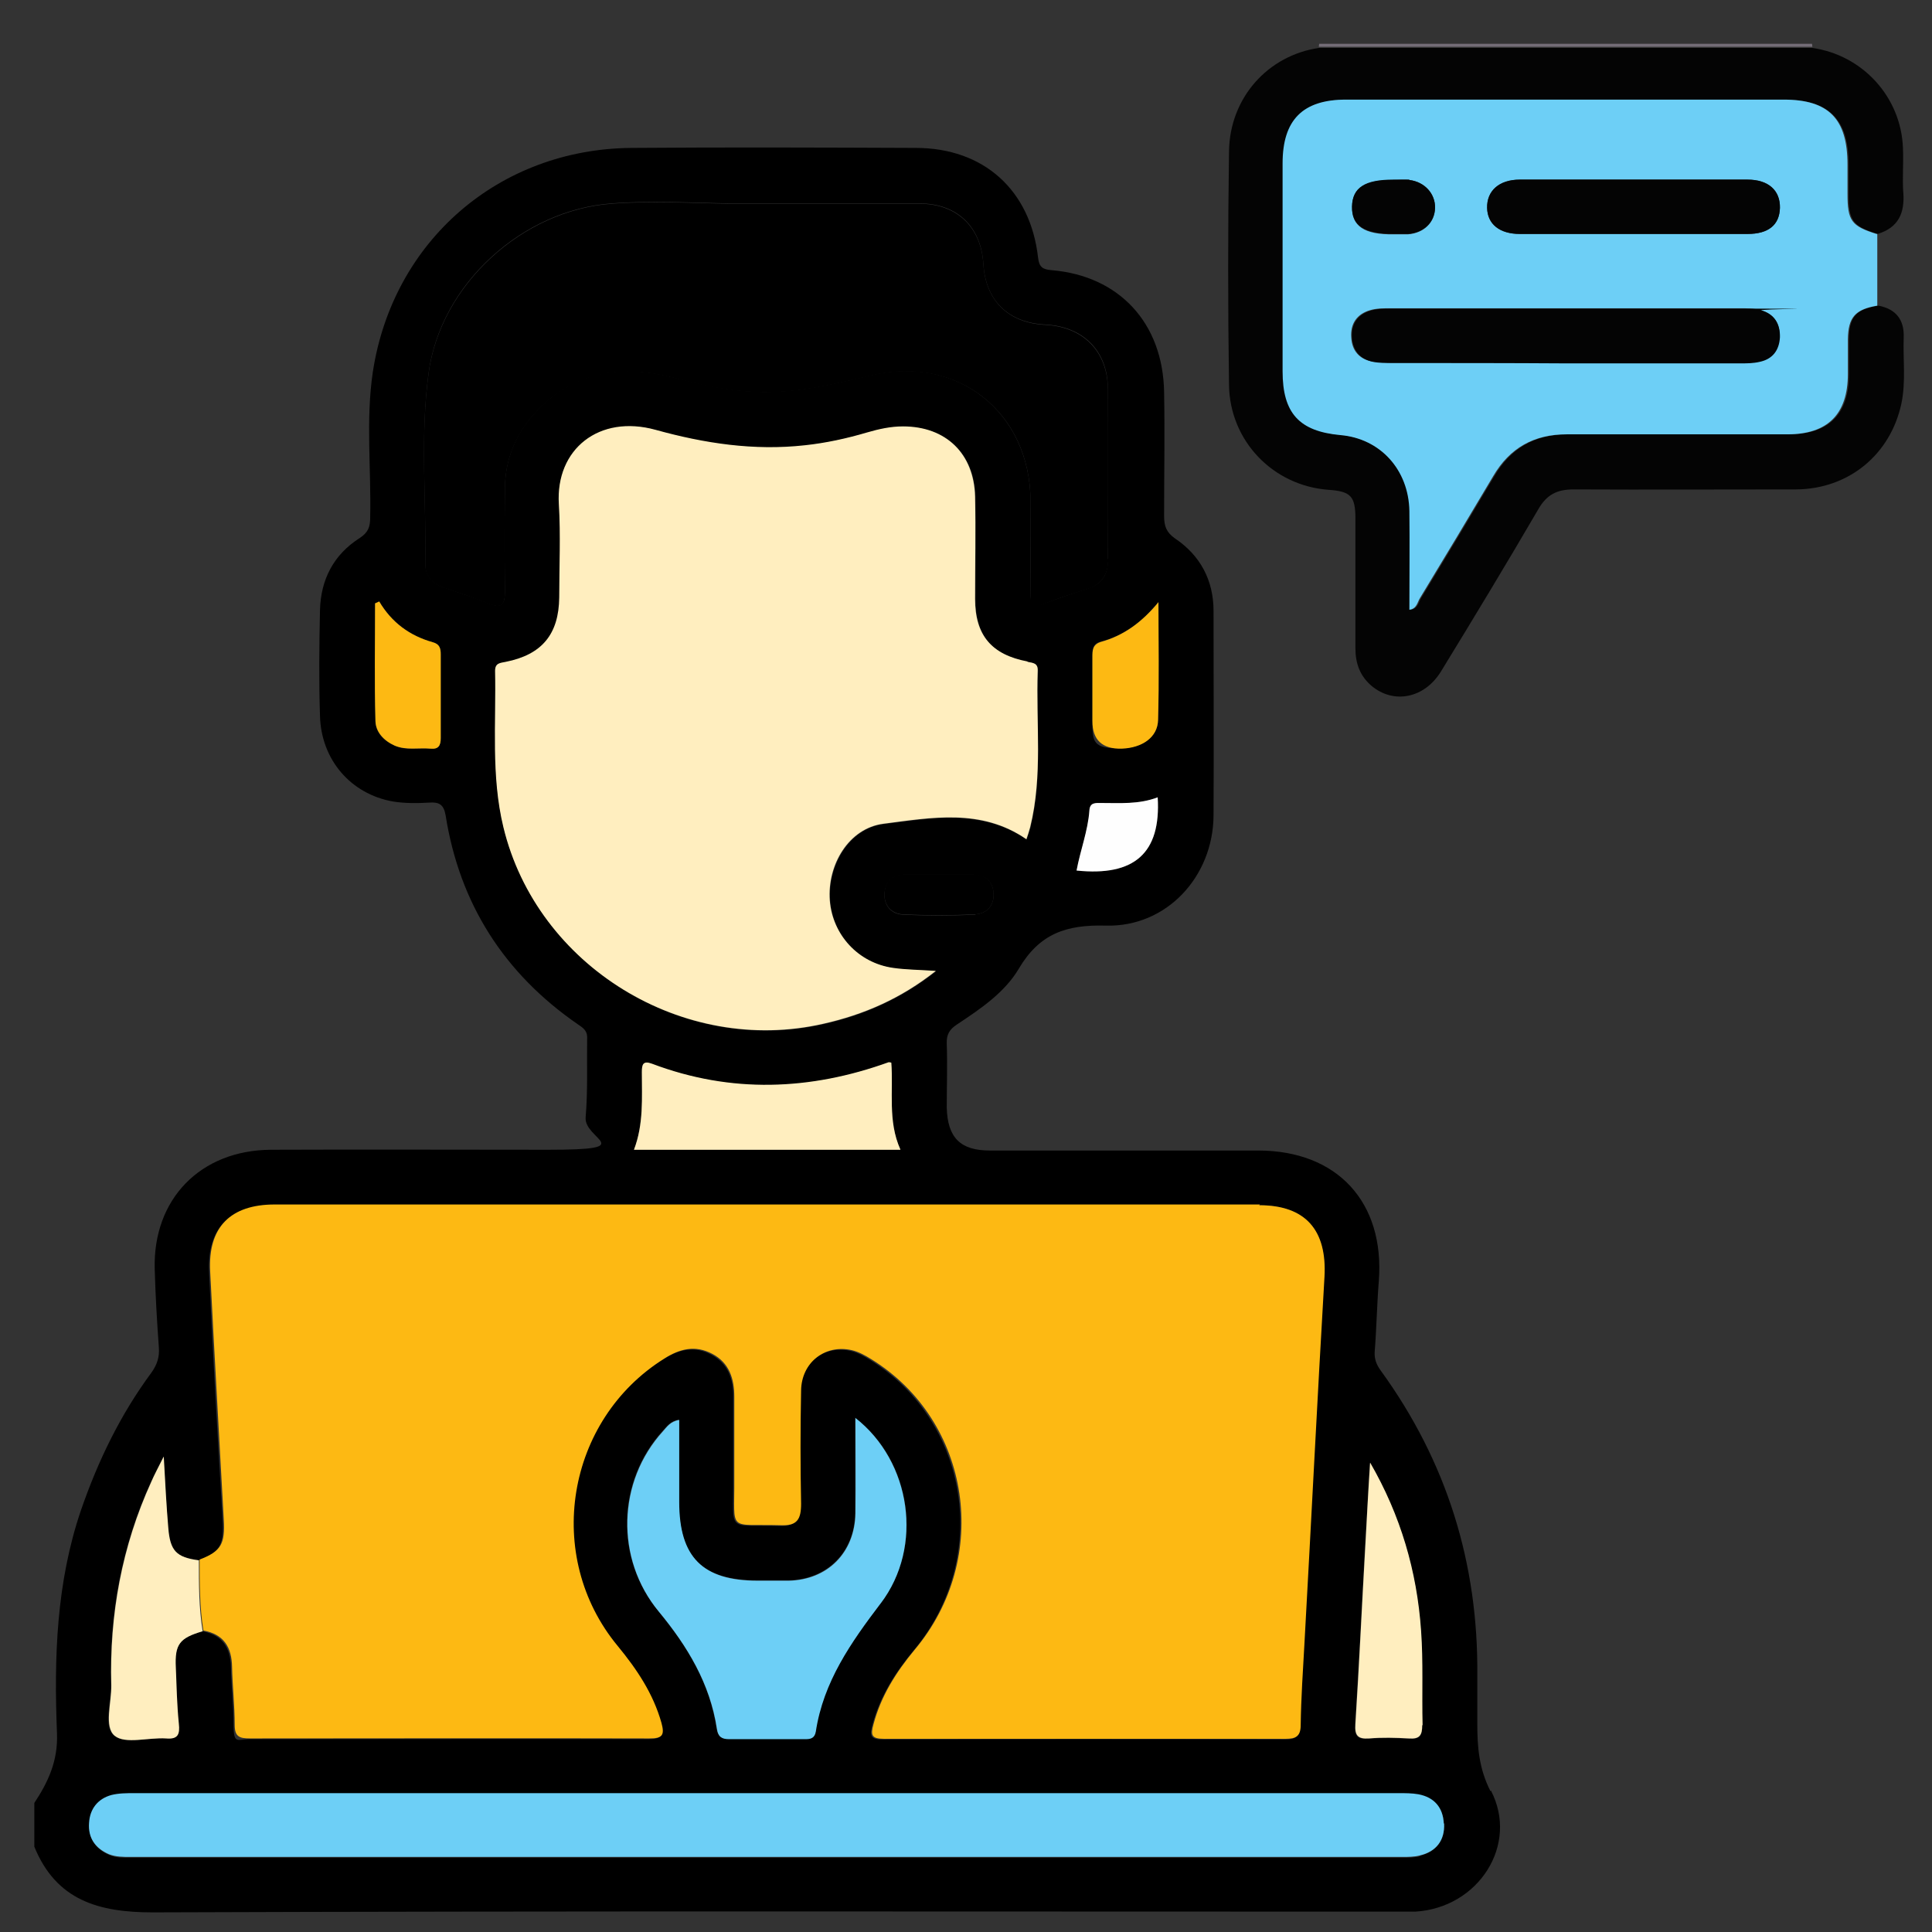
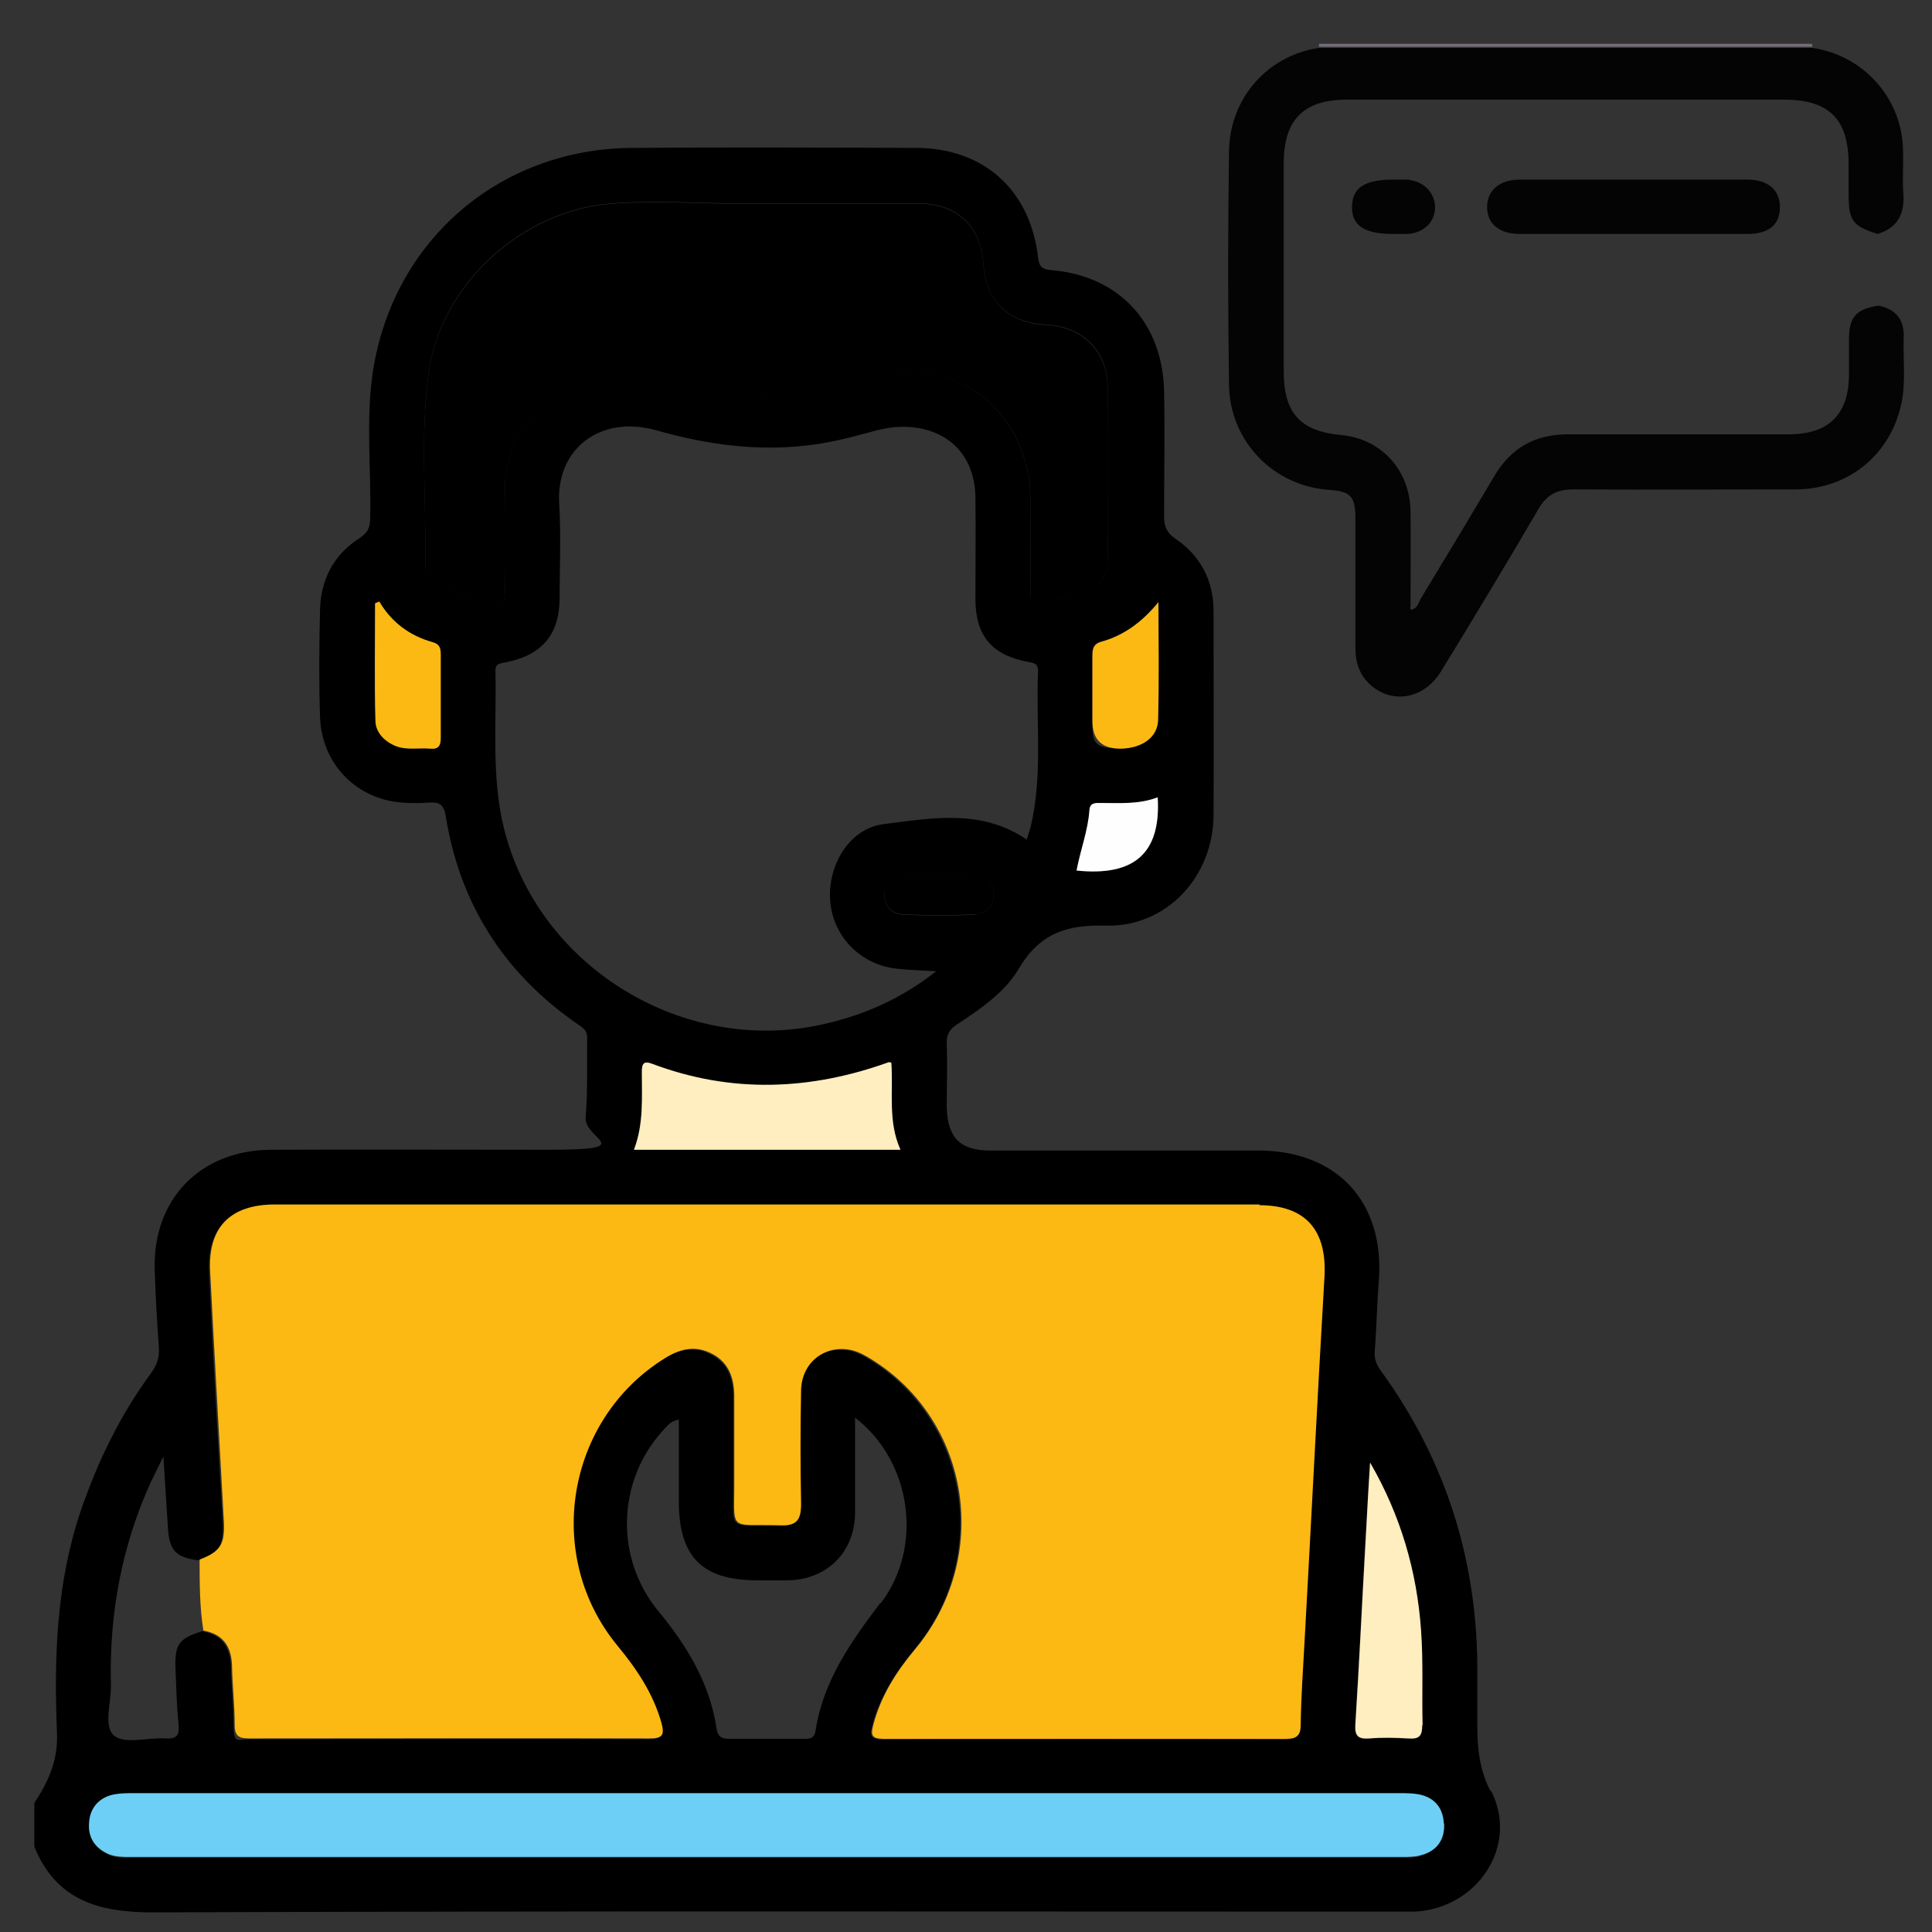
<svg xmlns="http://www.w3.org/2000/svg" id="Layer_1" data-name="Layer 1" viewBox="0 0 512 512">
  <rect x="0" y="0" width="512" height="512" fill="#333333" stroke="none" />
  <defs>
    <style>      .cls-1 {        fill: #6dcff6;      }      .cls-1, .cls-2, .cls-3, .cls-4, .cls-5, .cls-6, .cls-7 {        stroke-width: 0px;      }      .cls-2 {        fill: #fdb913;      }      .cls-3 {        fill: #ffeebf;      }      .cls-4 {        fill: #000;      }      .cls-5 {        fill: #040404;      }      .cls-6 {        fill: #fefefe;      }      .cls-7 {        fill: #746d77;      }    </style>
  </defs>
  <path class="cls-5" d="M504.4,51c.4,5.5-1.3,9.3-6.8,11-6.7-2.1-7.7-3.5-7.7-10.7,0-2.6,0-5.2,0-7.7,0-12-5.1-17.1-16.9-17.2-20.3,0-40.6,0-60.9,0-18.4,0-36.7,0-55.1,0-11.5,0-16.8,5.3-16.8,16.9,0,18.4,0,36.8,0,55.1,0,11.1,4.4,15.9,15.3,16.9,10.5,1,18.1,9.2,18.3,20.1.1,8.7,0,17.4,0,26.2,2-.3,2.1-2,2.8-3.1,6.5-10.7,13-21.5,19.4-32.3,4.4-7.5,10.8-11.1,19.5-11.1,19.5,0,39,0,58.5,0,10.7,0,16-5.3,16-16,0-3.1,0-6.1,0-9.2,0-5.9,1.9-8,7.8-8.9,4.7.9,6.9,3.8,6.7,8.5-.2,5.8.6,11.6-.6,17.4-2.9,13.6-14,22.7-27.9,22.8-19.7,0-39.3.1-59,0-4.4,0-7.1,1.4-9.3,5.2-8.4,14.4-17.1,28.8-25.8,43-4.4,7.2-12.6,8.8-18.5,3.8-3-2.6-4.2-5.9-4.2-9.9,0-11.4,0-22.9,0-34.3,0-6-1.2-7.3-7.2-7.7-14.6-1.1-26.1-12.9-26.3-27.8-.3-20.6-.3-41.3,0-61.9.2-14.2,10.3-25.4,23.8-27.4,43.6,0,87.2,0,130.8,0,13.3,1.9,23.5,13,24,26.5.2,4-.2,8,.1,12Z" />
-   <path class="cls-1" d="M497.5,62c0,6.3,0,12.7,0,19-5.9,1-7.7,3.1-7.8,8.9,0,3.1,0,6.1,0,9.2,0,10.7-5.4,16-16,16-19.5,0-39,0-58.5,0-8.7,0-15.1,3.6-19.5,11.1-6.4,10.8-12.9,21.6-19.4,32.3-.7,1.1-.8,2.8-2.8,3.1,0-8.8.1-17.5,0-26.2-.2-10.9-7.7-19.2-18.3-20.1-10.9-1-15.3-5.8-15.3-16.9,0-18.4,0-36.8,0-55.1,0-11.5,5.3-16.9,16.8-16.9,18.4,0,36.8,0,55.1,0,20.3,0,40.6,0,60.9,0,11.9,0,16.9,5.1,16.9,17.2,0,2.6,0,5.2,0,7.7,0,7.2,1,8.6,7.7,10.7ZM471.7,55.1c.1-4.6-3-7.5-8.6-7.5-20.1,0-40.2,0-60.3,0-5.5,0-8.8,3-8.7,7.5.1,4.3,3.3,6.9,8.7,6.9,10,0,19.9,0,29.9,0h0c10.1,0,20.3,0,30.4,0,5.6,0,8.4-2.4,8.6-6.9ZM471.6,89.4c.2-3.7-1.5-6.3-5.1-7.2-1.7-.5-3.5-.5-5.3-.5-30.9,0-61.9,0-92.8,0-1.8,0-3.6,0-5.3.5-3.5,1-5.3,3.6-5,7.3.2,3.4,2.1,5.7,5.6,6.3,1.6.3,3.2.2,4.8.3,15.5,0,30.9,0,46.4,0h0c15.3.1,30.6.1,45.9.1,1.8,0,3.6,0,5.3-.4,3.4-.7,5.3-3,5.4-6.5ZM380.3,55.1c.1-3.7-2.7-6.9-6.8-7.4-1.4-.2-2.9,0-4.3,0-7.5,0-10.8,2.1-10.9,7.1-.1,5.1,3.2,7.4,11,7.3,1.3,0,2.6,0,3.8,0,4.2-.3,7.1-3.1,7.2-6.9Z" />
  <path class="cls-7" d="M480.3,12.4c-43.6,0-87.2,0-130.8,0,0-.3.1-.6.1-.8h130.6c0,.3.1.5.1.8Z" />
  <path class="cls-5" d="M463.1,47.6c5.6,0,8.7,2.9,8.6,7.5-.1,4.5-3,6.9-8.6,6.9-10.1,0-20.3,0-30.4,0h0c-10,0-19.9,0-29.9,0-5.4,0-8.6-2.6-8.7-6.9-.1-4.5,3.1-7.5,8.7-7.5,20.1,0,40.2,0,60.3,0Z" />
-   <path class="cls-5" d="M466.6,82.2c3.6,1,5.2,3.6,5.1,7.2-.2,3.5-2,5.8-5.4,6.5-1.7.4-3.5.4-5.3.4-15.3,0-30.6,0-45.9,0h0c-15.5-.1-30.9-.1-46.4-.1-1.6,0-3.2,0-4.8-.3-3.4-.7-5.3-2.9-5.6-6.3-.3-3.7,1.5-6.3,5-7.3,1.7-.5,3.5-.5,5.3-.5,30.9,0,61.9,0,92.8,0s3.6,0,5.3.5Z" />
  <path class="cls-4" d="M395.1,474.5c7.5,14.4-3.3,31.1-20,32.1-1.6,0-3.2,0-4.8,0-109.9,0-219.9-.2-329.8.2-14.4,0-25.6-3.2-31.4-17.4v-11.6c3.7-5.6,6.3-11.2,6-18.5-.8-20-.2-39.9,6.4-59.2,4.5-13,10.4-25.2,18.6-36.3,1.5-2.1,2.2-4.1,2-6.7-.5-6.9-.9-13.8-1.1-20.8-.5-18.5,12.1-31.5,30.8-31.6,24.5-.1,49,0,73.5,0s9.4-2.7,9.9-8.6c.6-7,.3-14.2.4-21.3,0-1.7-1.2-2.5-2.4-3.3-19.6-13.5-31.4-32-35.1-55.4-.5-2.9-1.7-3.6-4.4-3.4-3.2.2-6.5.2-9.6-.3-11.2-2-19-11.1-19.3-22.7-.3-9.3-.2-18.7,0-28,.2-8.1,3.6-14.7,10.5-19.1,2.3-1.5,2.8-3,2.8-5.4.3-12.9-1.2-25.8.7-38.6,5.3-34.8,33.5-59.1,68.5-59.4,25.2-.2,50.3-.1,75.4,0,18,0,30.4,11.2,32.4,29.1.3,2.5,1.2,3.1,3.6,3.3,17.9,1.5,29.5,14,29.8,32.3.2,11,0,21.9,0,32.9,0,2.6.6,4.3,2.9,5.9,6.7,4.5,10.2,11.1,10.2,19.2,0,18.1.1,36.1,0,54.2-.1,16.2-12.4,29.6-28.5,29.2-10.5-.3-17.6,2.1-23.1,11.4-3.7,6.3-10.2,10.7-16.4,14.8-2,1.3-2.8,2.7-2.7,5.1.2,5.6,0,11.3,0,16.9.2,8,3.6,11.4,11.4,11.4,23.7,0,47.4,0,71.1,0,21,0,33.6,13.7,32,34.6-.5,6.3-.6,12.6-1.1,18.8-.1,1.9.5,3.4,1.6,4.9,17.5,24.1,25.9,51.1,25.6,80.9,0,4.2,0,8.4,0,12.6,0,6.2.4,11.9,3.5,18ZM376.3,491.8c4.3-1.1,6.6-4,6.4-8.4-.2-4.2-2.6-6.9-6.7-7.7-1.7-.3-3.5-.3-5.3-.3-55.9,0-111.8,0-167.7,0h0c-55.7,0-111.5,0-167.2,0-2.1,0-4.2,0-6.2.5-3.7,1-5.7,3.6-5.9,7.4-.3,4,1.7,6.8,5.3,8.3,1.8.8,3.8.7,5.7.7,112.3,0,224.6,0,336.9,0,1.6,0,3.3,0,4.8-.4ZM373.4,460.8c2.8.2,3.5-.9,3.5-3.5-.2-8.4.1-16.7-.4-25.1-1-15.7-5.4-30.5-13.5-44.5-.4,7.5-.8,15.1-1.3,22.6-.8,15.6-1.6,31.1-2.6,46.7-.2,3,.6,4,3.6,3.8,3.5-.3,7.1-.2,10.6,0ZM350.9,338.4c.7-12.5-5-19-17.3-19-87,0-174.1,0-261.1,0-11.7,0-17.6,6.1-17.1,17.7,1,21.9,2.3,43.8,3.6,65.7.4,6.6-.7,8.6-6.4,10.7-6-.8-7.7-2.5-8.1-8.6-.4-5.8-.7-11.7-1.2-18.9-1.5,3-2.4,4.9-3.3,6.7-7.8,17.1-11.1,35.2-10.6,53.9.1,4.6-2.1,11,.9,13.4,2.8,2.3,8.9.4,13.6.7,3.2.2,3.7-1.1,3.4-3.9-.5-5-.6-10-.8-14.9-.2-6.1,1-7.8,7.1-9.6,5.4,1,7.5,4.4,7.6,9.6.1,5.1.7,10.3.7,15.4s1.2,3.6,4,3.6c35.3,0,70.6-.1,105.9,0,3.4,0,4.1-.9,3.2-4.1-2.2-7.8-6.5-14.2-11.6-20.4-19.7-23.9-13.7-60,12.4-76.2,4.1-2.6,8.3-3.6,12.7-1.2,4.5,2.4,5.9,6.5,5.8,11.4,0,7.3,0,14.5,0,21.8.1,14.3-1.9,11.8,12.3,12.2,4.4.1,5.5-1.7,5.4-5.7-.2-10-.2-20,0-30,.1-7.4,6.3-12.3,13.4-10.7,1.8.4,3.6,1.4,5.2,2.4,26.4,16.4,31.9,52.7,11.5,77-4.9,5.9-8.9,12.2-10.9,19.7-.8,2.9-.5,3.9,2.8,3.9,35.5-.1,70.9-.1,106.4,0,2.9,0,4-.7,4-3.7.2-7.2.6-14.5,1-21.7,1.7-32.3,3.4-64.7,5.3-97ZM306.9,190.8c.3-10.4.1-20.8.1-31.3-4.2,5.2-9,8.9-15.2,10.5-2.4.6-2.3,2.2-2.3,4.1,0,5.6,0,11.3,0,16.9s0,7.5,7.8,7.3c5.4-.2,9.5-2.9,9.6-7.6ZM285.3,230.7c15.3,1.6,22.4-4.6,21.5-19.4-5,1.9-10,1.5-15,1.5-1.5,0-3-.2-3.1,2-.3,5.5-2.4,10.6-3.4,15.9ZM288.1,156c4-1.2,5.6-3.8,5.5-8-.1-15,0-30,0-45,0-10-6.5-16.5-16.6-17-9.8-.5-15.8-6.3-16.4-16.1-.6-9.9-7-16-16.9-16-16.9,0-33.8,0-50.7,0-10.3-.2-20.6-.8-30.9,0-23.6,1.7-45.3,21.3-48.5,44.8-2.3,16.8-.6,33.8-.9,50.7,0,3.2,2,5.3,5,6.3,4,1.4,8,2.6,11.8,4.2,3.3,1.3,4.3.5,4.3-3-.1-9.2-.1-18.4,0-27.6.1-8.1,3.2-15.1,8.8-20.8,10.2-10.5,22.7-11.9,36.2-8.4,7,1.8,14,3.4,21.3,3.7,10.6.5,20.7-2,30.9-4.4,22.8-5.4,41.9,9.9,42.1,33.2,0,8.2,0,16.4,0,24.7,0,3,.8,3.7,3.7,2.6s7.6-2.7,11.4-3.9ZM275.1,177.8c0-2.1-1.3-2.1-2.7-2.4-9.6-1.8-13.9-7-13.9-16.6,0-9,.1-18.1,0-27.1-.2-11.4-7.7-18.5-19.1-18.6-3.3,0-6.4.7-9.5,1.6-5.4,1.5-10.9,2.8-16.5,3.4-13.5,1.5-26.6-.4-39.6-4.1-14.9-4.1-26.6,5.1-25.6,19.7.5,8.2.1,16.4.1,24.7,0,9.7-4.6,15.2-14.2,17.1-1.5.3-2.9.3-2.8,2.4.3,13.8-1.1,27.8,2.2,41.4,9,36.9,47.7,60.6,84.8,52.1,10.7-2.4,20.5-6.7,29.8-14-4.3-.3-7.8-.3-11.3-.8-9.3-1.4-16.1-8.8-16.8-17.9-.7-9.4,5.1-19.2,14.2-20.3,12.7-1.6,25.9-4.1,37.9,4.1.3-1.1.7-2.2,1-3.2,3.3-13.7,1.4-27.6,2-41.4ZM258.5,242.3c3.1-.2,5-2.4,4.8-5.6-.2-3.2-2.3-4.8-5.5-4.9-3.1,0-6.1,0-9.2,0s-5.8,0-8.7,0c-3.2,0-5.2,1.7-5.5,4.9-.2,3.2,1.7,5.5,4.8,5.7,6.4.3,12.9.3,19.3,0ZM168,304.7h70.6c-3.4-7.6-1.8-15.4-2.4-23-.3,0-.5-.2-.7-.1-20.9,7.5-41.8,8.3-62.7.4-2.5-.9-2.7.2-2.7,2.2,0,6.8.5,13.7-2.1,20.6ZM233.4,424.9c11.4-15,8.2-37.7-6.8-49.2,0,9,0,17.2,0,25.3-.1,10.3-7.4,17.6-17.7,17.8-2.7,0-5.5,0-8.2,0-14.6,0-20.8-6.2-20.8-20.9v-21.7c-2.4.4-3.2,1.9-4.3,3-12.1,13.3-12.7,33.8-1.1,47.8,7.6,9.2,13.6,19.1,15.4,31.1.3,2,1.2,2.7,3.2,2.7,6.8,0,13.5,0,20.3,0,1.4,0,2.4-.2,2.7-2,2-13.2,9.3-23.6,17.2-34ZM114.1,198.4c2.1.2,2.7-.8,2.7-2.8,0-7.4,0-14.8,0-22.2,0-1.6-.3-2.7-2.1-3.2-6.1-1.7-10.9-5.3-14.2-10.8l-1.1.5c0,10.4-.2,20.8.1,31.2,0,3,2.2,5.2,5.1,6.5,3.1,1.4,6.4.6,9.5.8Z" />
  <path class="cls-1" d="M382.7,483.3c.2,4.4-2.1,7.4-6.4,8.4-1.5.4-3.2.4-4.8.4-112.3,0-224.6,0-336.9,0-1.9,0-3.9,0-5.7-.7-3.7-1.6-5.6-4.4-5.3-8.3.2-3.7,2.3-6.4,5.9-7.4,2-.5,4.1-.5,6.2-.5,55.7,0,111.5,0,167.2,0h0c55.9,0,111.8,0,167.7,0,1.8,0,3.6,0,5.3.3,4.2.8,6.5,3.5,6.7,7.7Z" />
  <path class="cls-5" d="M373.5,47.7c4.1.5,6.9,3.7,6.8,7.4-.1,3.8-3,6.6-7.2,6.9-1.3,0-2.6,0-3.8,0-7.8,0-11.1-2.2-11-7.3.1-5,3.4-7.1,10.9-7.1s2.9,0,4.3,0Z" />
  <path class="cls-3" d="M376.9,457.2c0,2.7-.7,3.7-3.5,3.5-3.5-.2-7.1-.3-10.6,0-3,.2-3.8-.8-3.6-3.8,1-15.6,1.7-31.1,2.6-46.7.4-7.5.8-15.1,1.3-22.6,8.1,14,12.4,28.8,13.5,44.5.6,8.3.2,16.7.4,25.1Z" />
  <path class="cls-2" d="M333.7,319.4c12.3,0,18,6.6,17.3,19-1.9,32.3-3.5,64.7-5.3,97-.4,7.2-.9,14.5-1,21.7,0,3-1.2,3.7-4,3.7-35.5,0-70.9,0-106.4,0-3.4,0-3.6-1-2.8-3.9,2-7.5,6-13.8,10.9-19.7,20.4-24.3,15-60.6-11.5-77-1.6-1-3.4-2-5.2-2.4-7.1-1.6-13.3,3.3-13.4,10.7-.2,10-.2,20,0,30,0,4.1-1,5.9-5.4,5.7-14.2-.4-12.2,2.1-12.3-12.2,0-7.3,0-14.5,0-21.8,0-4.8-1.3-9-5.8-11.4-4.5-2.4-8.6-1.4-12.7,1.2-26.1,16.3-32.1,52.4-12.4,76.2,5.1,6.2,9.4,12.6,11.6,20.4.9,3.3.2,4.1-3.2,4.1-35.3-.1-70.6,0-105.9,0-2.8,0-4-.5-4-3.6,0-5.1-.6-10.3-.7-15.4-.1-5.2-2.2-8.6-7.6-9.6-1-6.2-1-12.5-1-18.8,5.7-2.2,6.8-4.1,6.4-10.7-1.2-21.9-2.5-43.8-3.6-65.7-.6-11.7,5.4-17.7,17.1-17.7,87,0,174.1,0,261.1,0Z" />
  <path class="cls-2" d="M307,159.5c0,10.4.2,20.8-.1,31.3-.1,4.6-4.2,7.4-9.6,7.6q-7.8.2-7.8-7.3c0-5.6,0-11.3,0-16.9,0-1.8,0-3.4,2.3-4.1,6.1-1.7,10.9-5.3,15.2-10.5Z" />
  <path class="cls-6" d="M306.8,211.3c.9,14.8-6.2,21-21.5,19.4,1-5.4,3-10.5,3.4-15.9.1-2.2,1.7-2,3.1-2,5,0,10,.4,15-1.5Z" />
  <path class="cls-4" d="M293.7,148.1c0,4.1-1.6,6.7-5.5,8-3.8,1.2-7.7,2.4-11.4,3.9s-3.7.4-3.7-2.6c.1-8.2,0-16.4,0-24.7-.1-23.4-19.2-38.6-42.1-33.2-10.2,2.4-20.3,4.9-30.9,4.4-7.3-.3-14.3-1.8-21.3-3.7-13.5-3.5-25.9-2-36.2,8.4-5.6,5.8-8.7,12.7-8.8,20.8-.1,9.2-.1,18.4,0,27.6,0,3.5-1,4.3-4.3,3-3.9-1.6-7.9-2.9-11.8-4.2-3-1-5.1-3.1-5-6.3.3-16.9-1.4-33.9.9-50.7,3.2-23.4,24.9-43.1,48.5-44.8,10.3-.8,20.6-.2,30.9,0,16.9,0,33.8,0,50.7,0,9.9,0,16.3,6.2,16.9,16,.6,9.7,6.6,15.6,16.4,16.1,10,.5,16.5,7,16.6,17,.1,15,0,30,0,45Z" />
-   <path class="cls-3" d="M272.3,175.4c1.5.3,2.8.3,2.7,2.4-.5,13.8,1.4,27.7-2,41.4-.3,1.1-.6,2.1-1,3.2-12-8.3-25.3-5.7-37.9-4.1-9.2,1.2-14.9,10.9-14.2,20.3.7,9.1,7.5,16.6,16.8,17.9,3.5.5,7,.5,11.3.8-9.2,7.3-19.1,11.6-29.8,14-37.1,8.5-75.9-15.2-84.8-52.1-3.3-13.6-1.9-27.6-2.2-41.4,0-2.1,1.3-2.1,2.8-2.4,9.6-1.9,14.1-7.3,14.2-17.1,0-8.2.4-16.5-.1-24.7-.9-14.6,10.7-23.8,25.6-19.7,13,3.6,26.1,5.6,39.6,4.1,5.6-.6,11.1-1.8,16.5-3.4,3.1-.9,6.2-1.6,9.5-1.6,11.4,0,18.8,7.2,19.1,18.6.2,9,0,18,0,27.1,0,9.7,4.4,14.8,13.9,16.6Z" />
  <path class="cls-4" d="M263.3,236.7c.2,3.2-1.7,5.4-4.8,5.6-6.4.3-12.9.3-19.3,0-3-.2-5-2.4-4.8-5.7.2-3.2,2.2-4.9,5.5-4.9,2.9,0,5.8,0,8.7,0s6.1,0,9.2,0c3.2,0,5.3,1.8,5.5,4.9Z" />
  <path class="cls-3" d="M238.6,304.7h-70.6c2.6-6.8,2.1-13.7,2.1-20.6,0-2,.3-3.1,2.7-2.2,20.9,7.9,41.9,7.1,62.7-.4.1,0,.3,0,.7.1.6,7.5-1,15.4,2.4,23Z" />
-   <path class="cls-1" d="M226.6,375.7c14.9,11.6,18.2,34.2,6.8,49.2-7.9,10.4-15.2,20.8-17.2,34-.3,1.7-1.3,2-2.7,2-6.8,0-13.5,0-20.3,0-2,0-2.9-.7-3.2-2.7-1.8-12-7.8-21.9-15.4-31.1-11.6-14-11-34.5,1.1-47.8,1-1.1,1.9-2.6,4.3-3v21.7c0,14.7,6.2,20.9,20.8,20.9s5.5,0,8.2,0c10.3-.2,17.5-7.4,17.7-17.8.1-8.2,0-16.3,0-25.3Z" />
  <path class="cls-2" d="M116.8,195.6c0,2-.6,3-2.7,2.8-3.2-.3-6.4.5-9.5-.8-2.9-1.3-5-3.6-5.1-6.5-.3-10.4-.1-20.8-.1-31.2l1.1-.5c3.3,5.6,8.1,9.1,14.2,10.8,1.8.5,2.1,1.6,2.1,3.2,0,7.4,0,14.8,0,22.2Z" />
-   <path class="cls-3" d="M52.7,413.5c0,6.3,0,12.6,1,18.8-6.1,1.8-7.4,3.4-7.1,9.6.2,5,.3,10,.8,14.9.3,2.8-.2,4.2-3.4,3.9-4.6-.3-10.8,1.6-13.6-.7-2.9-2.4-.8-8.8-.9-13.4-.5-18.7,2.8-36.8,10.6-53.9.8-1.9,1.8-3.7,3.3-6.7.4,7.2.7,13.1,1.2,18.9.5,6.1,2.1,7.8,8.1,8.6Z" />
</svg>